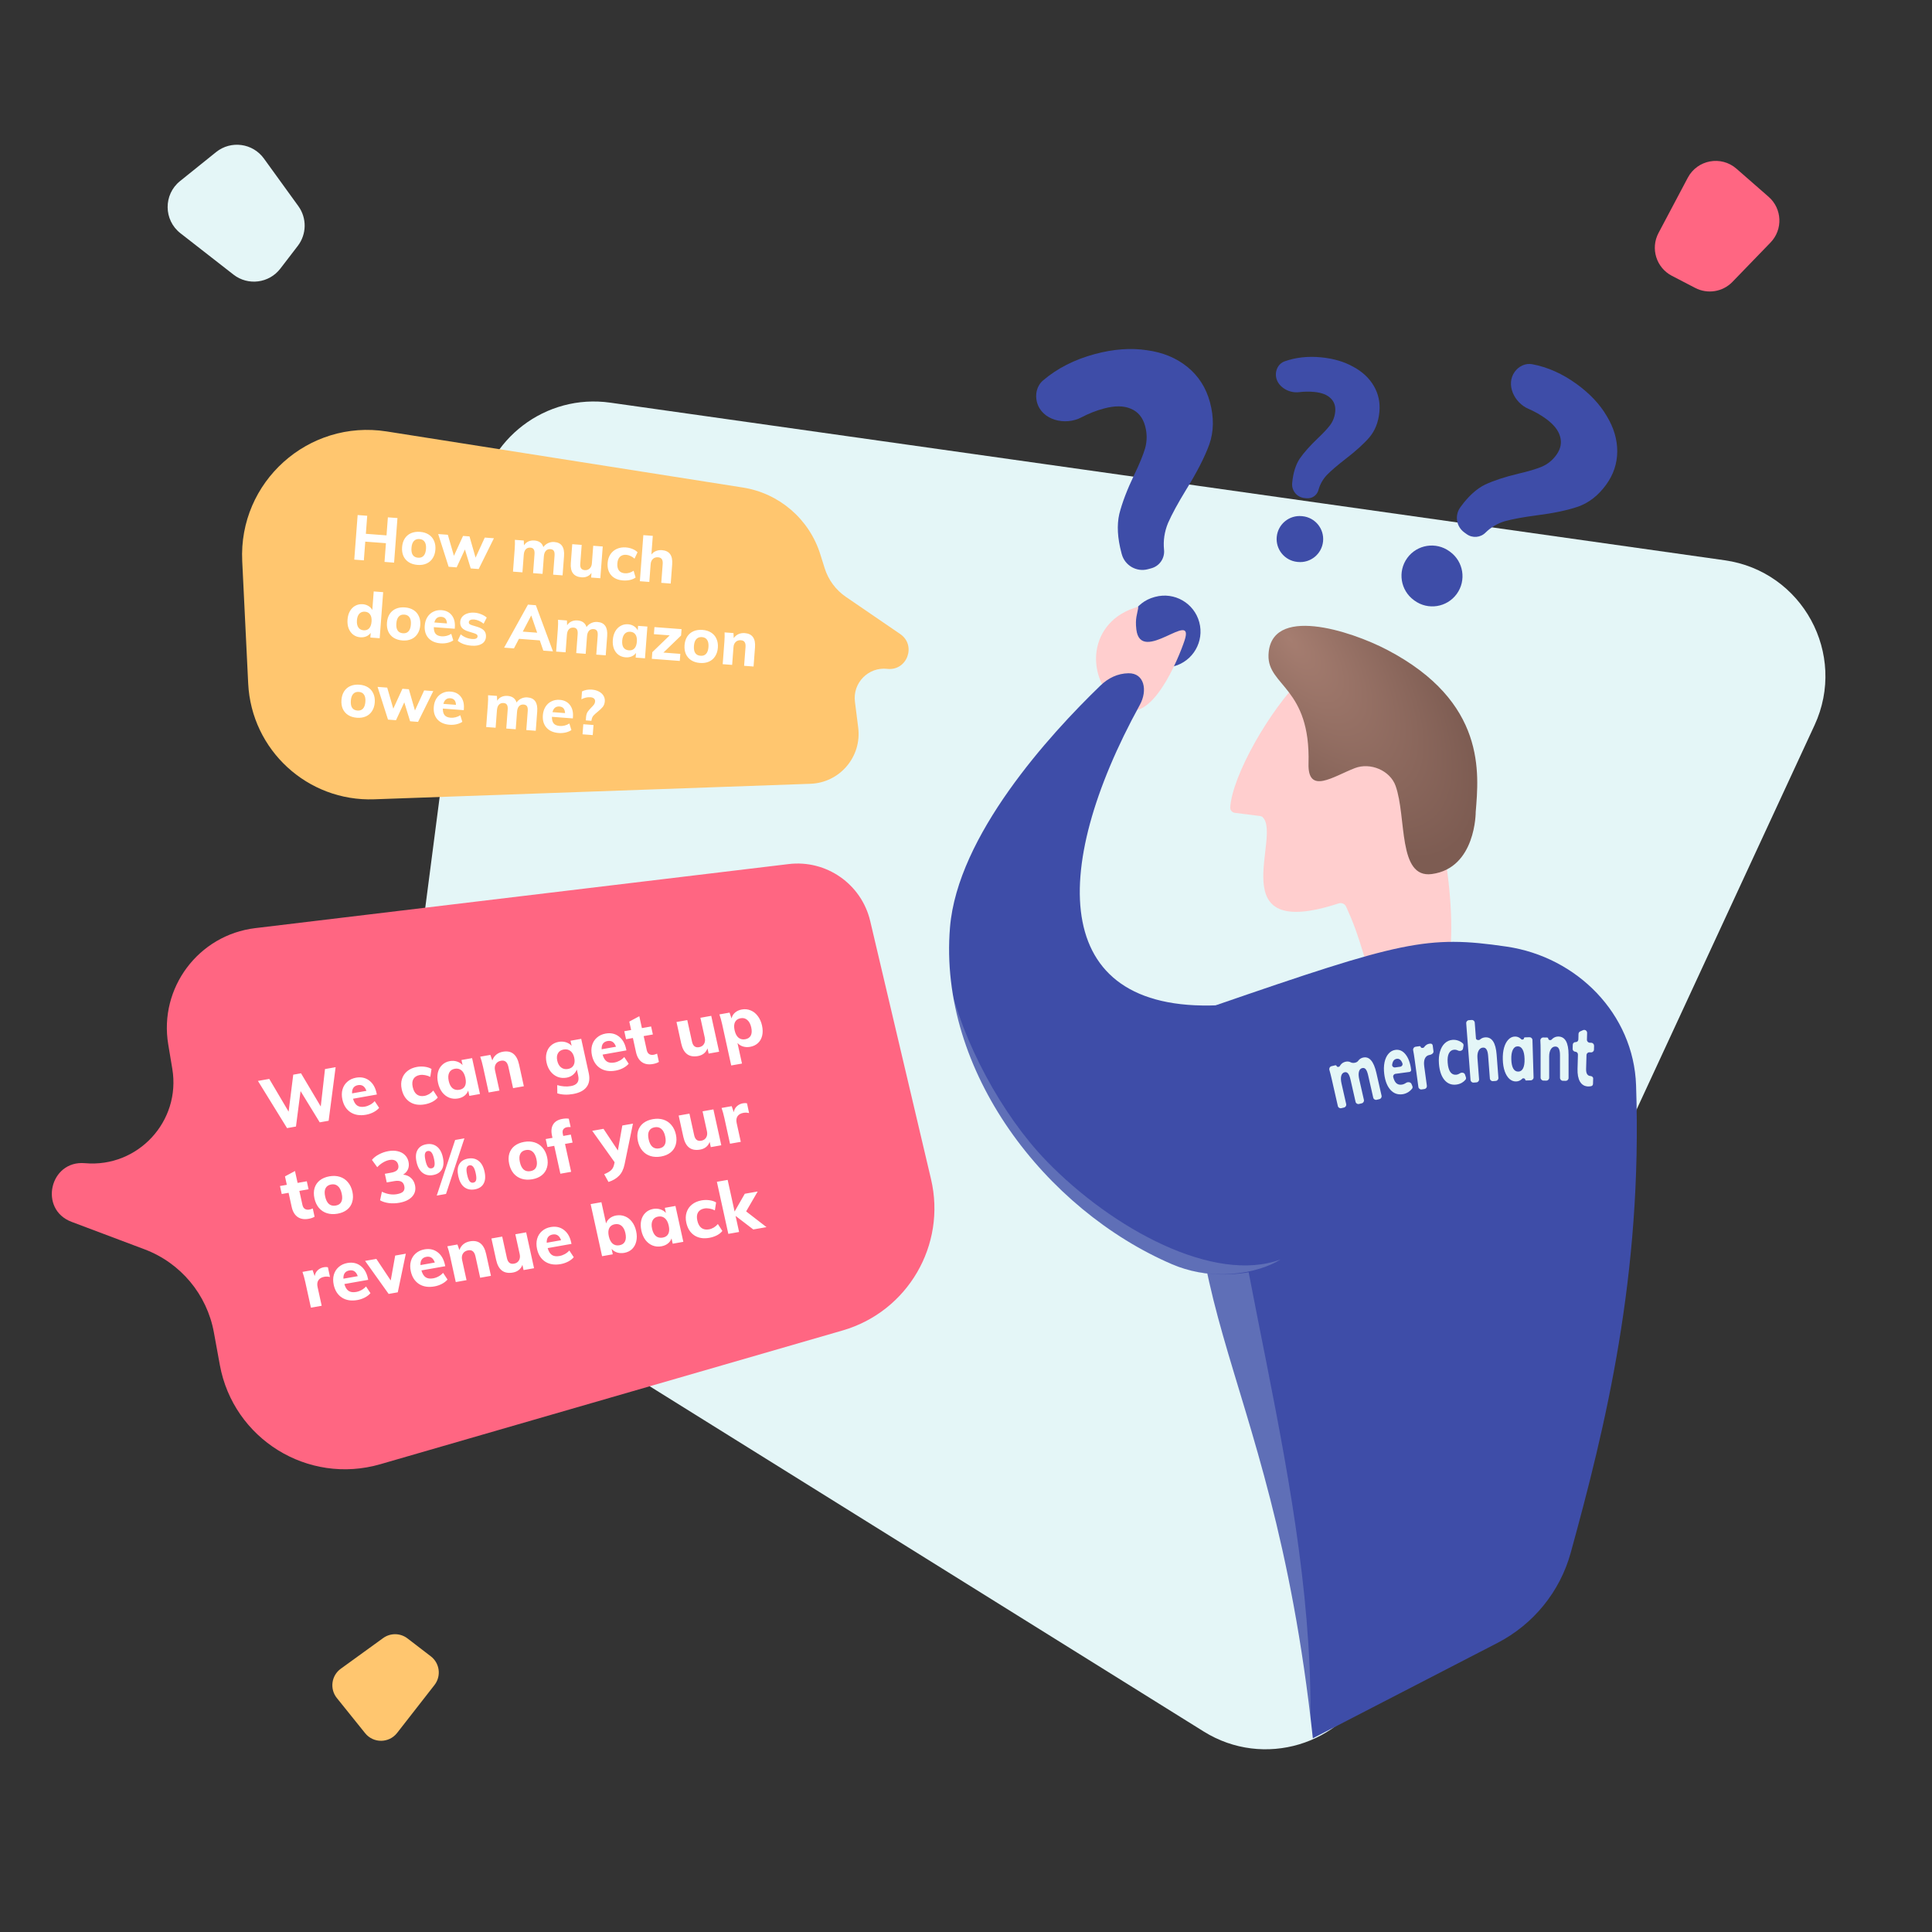
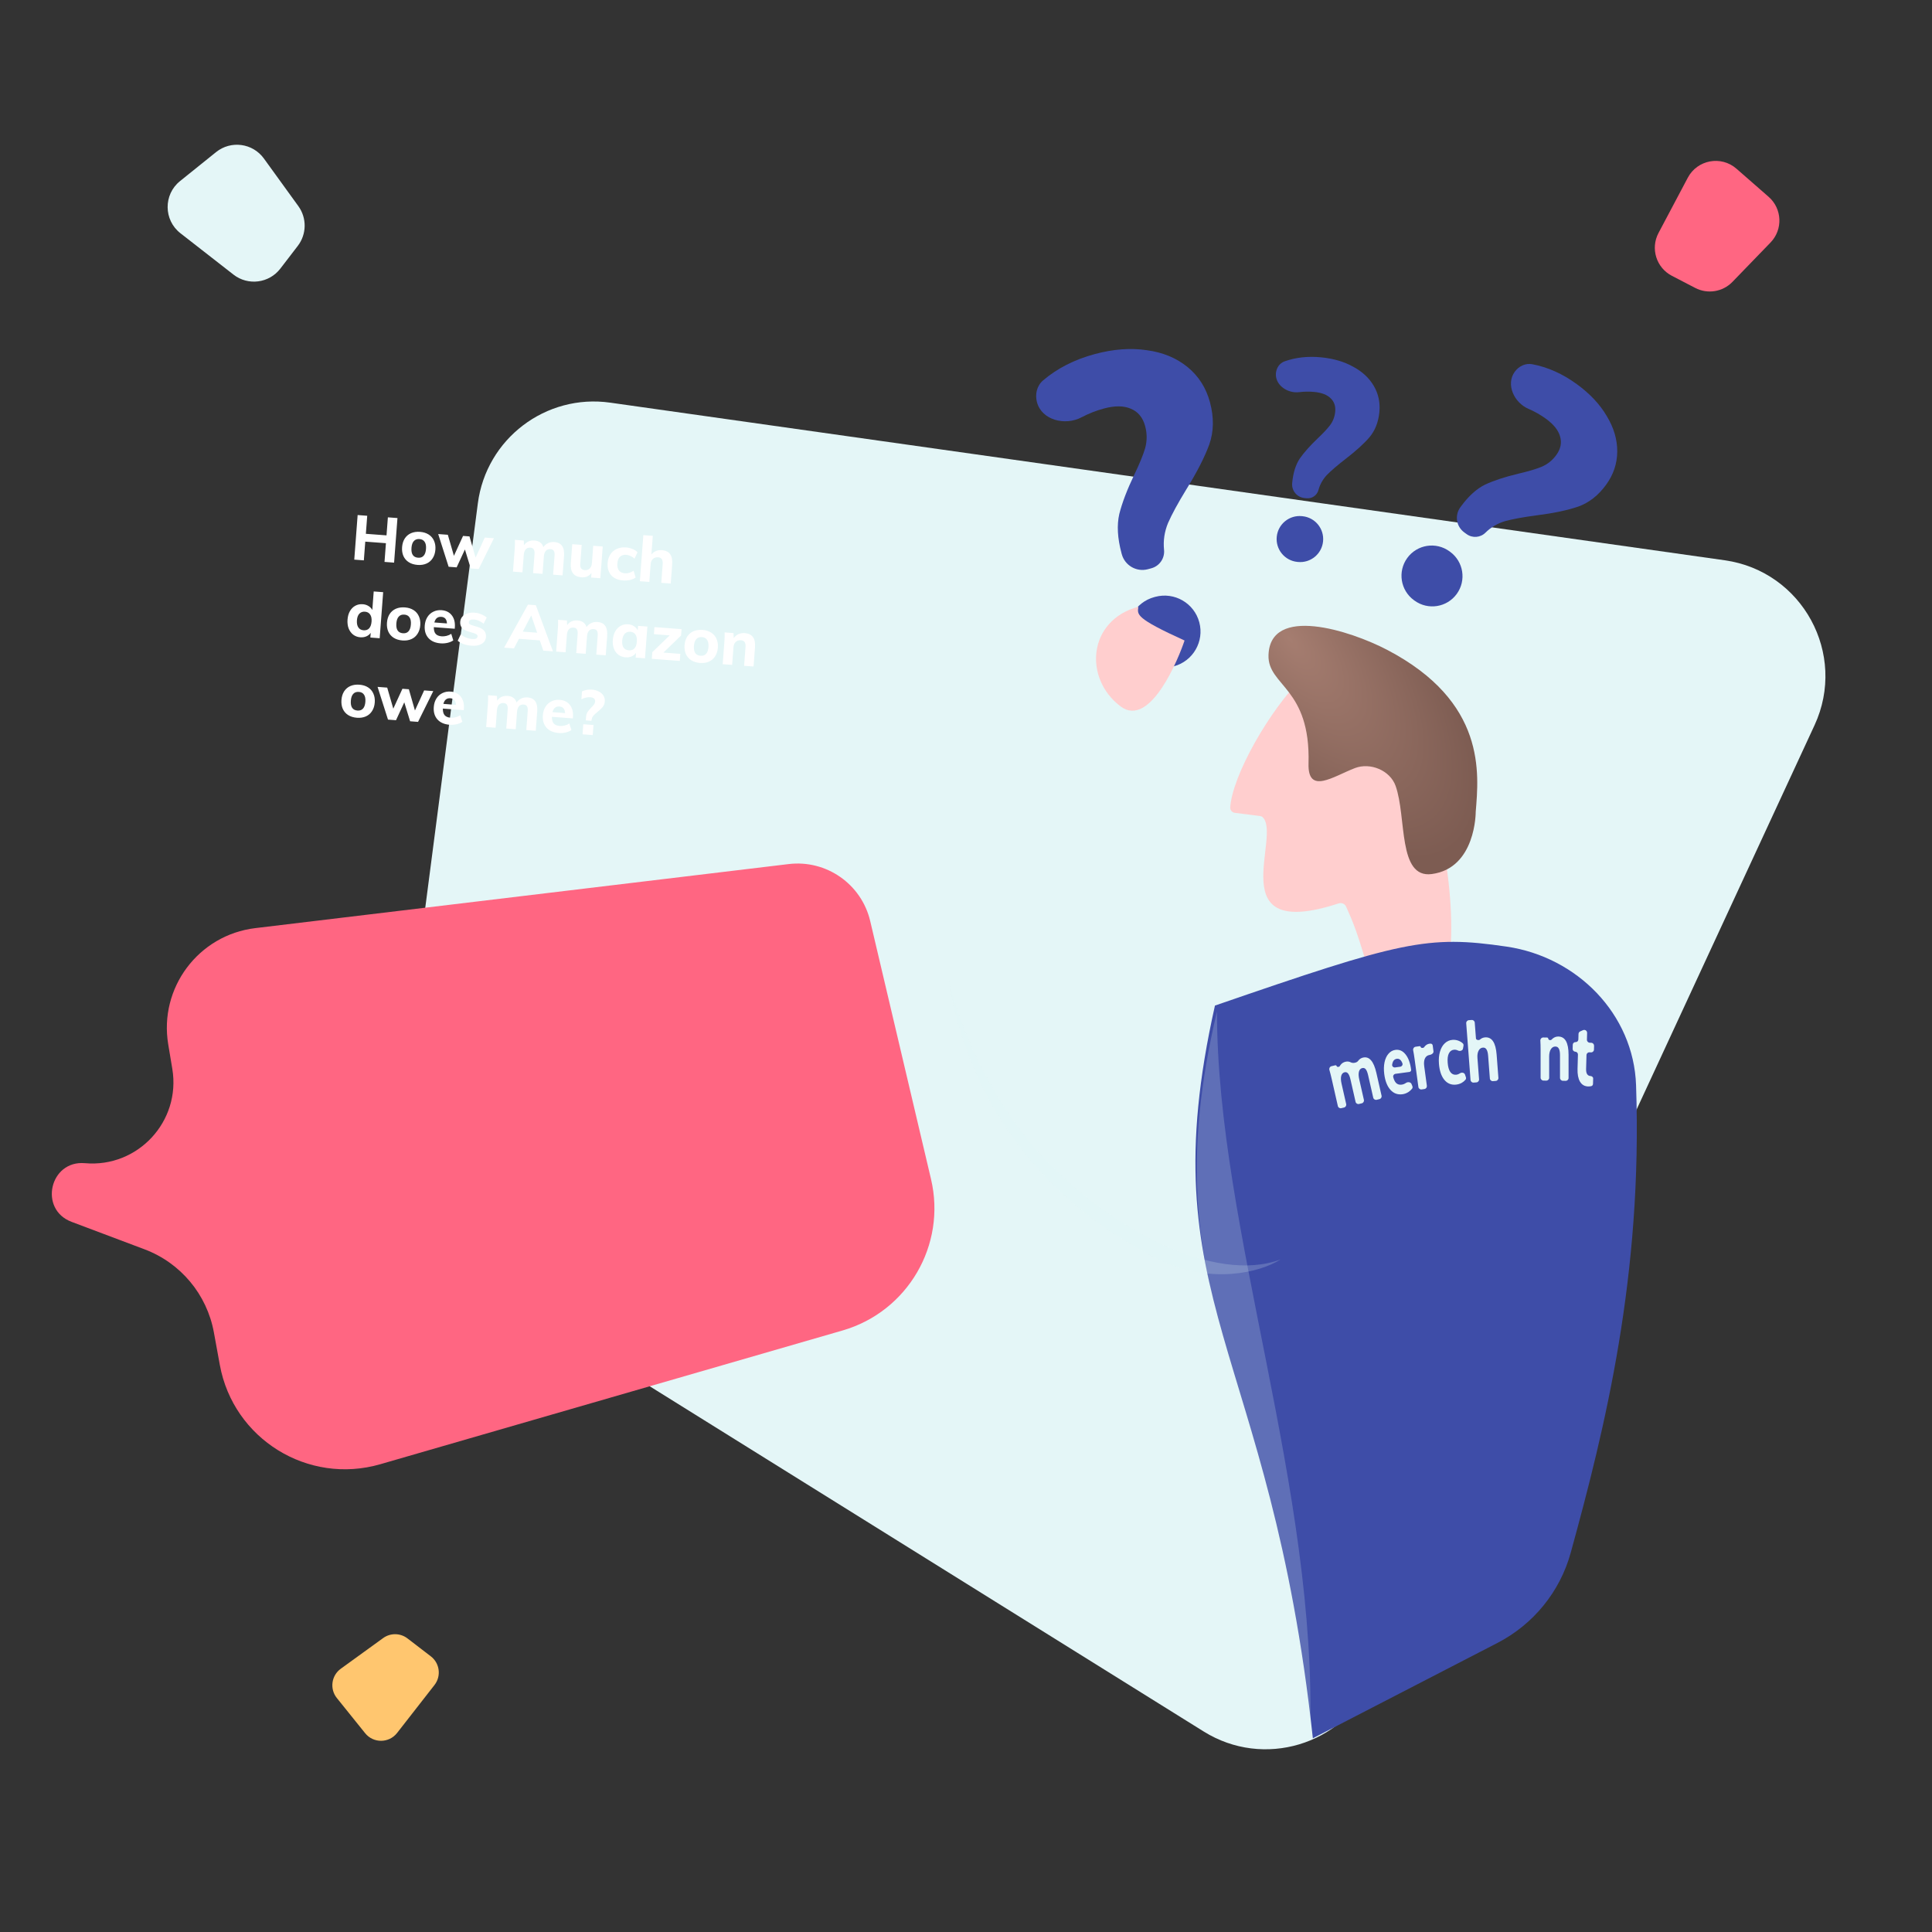
<svg xmlns="http://www.w3.org/2000/svg" width="480" height="480" viewBox="0 0 480 480" fill="none">
  <rect x="0" y="0" width="480" height="480" fill="#333333" stroke="none" />
  <g>
    <path d="M118.717 125.068C120.803 109.024 135.588 97.773 151.607 100.038L428.51 139.2C447.806 141.929 459.001 162.503 450.813 180.187L340.823 417.745C333.481 433.602 313.908 439.441 299.078 430.2L111.394 313.239C101.734 307.219 96.478 296.113 97.945 284.826L118.717 125.068Z" fill="#E4F6F7" />
    <path d="M376.339 92.359C377.343 90.977 378.998 90.174 380.678 90.489C384.509 91.208 388.196 92.854 391.738 95.428C395.006 97.802 397.495 100.455 399.205 103.388C400.951 106.27 401.816 109.203 401.799 112.186C401.782 115.17 400.86 117.918 399.034 120.432C397.098 123.096 394.782 124.909 392.087 125.869C389.428 126.78 385.984 127.503 381.753 128.04C378.441 128.475 375.826 128.956 373.907 129.482C372.039 130.045 370.431 130.989 369.084 132.315V132.315C367.827 133.588 365.829 133.752 364.381 132.7L363.795 132.275C361.803 130.826 361.361 128.037 362.809 126.044L362.927 125.882C364.826 123.268 366.849 121.435 368.996 120.383C371.193 119.368 373.964 118.462 377.308 117.666C379.711 117.107 381.623 116.538 383.043 115.957C384.501 115.326 385.704 114.357 386.654 113.049C387.75 111.541 388.062 110.001 387.591 108.43C387.17 106.895 386.004 105.434 384.094 104.045C382.74 103.062 381.288 102.238 379.736 101.572C376.171 100.042 374.058 95.497 376.339 92.359V92.359ZM351.29 149.113C347.937 146.677 347.194 141.984 349.63 138.631V138.631C352.066 135.279 356.759 134.536 360.111 136.972L360.262 137.081C363.615 139.517 364.358 144.21 361.922 147.563V147.563C359.486 150.915 354.793 151.658 351.441 149.222L351.29 149.113Z" fill="#3E4DA8" />
    <path d="M317.003 92.678C317.133 91.383 317.913 90.22 319.138 89.783C321.933 88.785 324.989 88.452 328.305 88.785C331.365 89.091 334.02 89.881 336.269 91.152C338.524 92.377 340.218 93.973 341.352 95.941C342.486 97.909 342.935 100.07 342.699 102.423C342.448 104.918 341.622 106.998 340.219 108.664C338.82 110.283 336.833 112.081 334.258 114.057C332.247 115.615 330.712 116.935 329.653 118.017C328.64 119.104 327.946 120.342 327.569 121.731V121.731C327.231 123.05 325.981 123.925 324.625 123.789L324.077 123.734C322.211 123.547 320.85 121.882 321.037 120.016L321.052 119.865C321.298 117.417 321.924 115.435 322.932 113.92C323.987 112.409 325.461 110.75 327.353 108.943C328.719 107.654 329.757 106.546 330.468 105.618C331.184 104.644 331.603 103.545 331.726 102.321C331.868 100.909 331.482 99.777 330.569 98.925C329.703 98.077 328.376 97.564 326.587 97.384C325.32 97.257 324.049 97.273 322.773 97.43C319.842 97.793 316.709 95.616 317.003 92.678V92.678ZM322.318 139.604C319.178 139.289 316.889 136.489 317.204 133.35V133.35C317.518 130.211 320.318 127.921 323.458 128.236L323.599 128.25C326.738 128.565 329.027 131.365 328.713 134.504V134.504C328.398 137.643 325.598 139.933 322.459 139.618L322.318 139.604Z" fill="#3E4DA8" />
    <path d="M257.631 99.932C257.103 97.967 257.598 95.834 259.147 94.514C262.68 91.504 266.963 89.323 271.997 87.969C276.64 86.72 280.96 86.401 284.955 87.013C288.93 87.552 292.293 88.946 295.043 91.195C297.793 93.443 299.648 96.353 300.609 99.926C301.627 103.712 301.572 107.213 300.445 110.427C299.298 113.57 297.39 117.301 294.721 121.619C292.645 125.012 291.133 127.794 290.185 129.964C289.308 132.115 288.979 134.31 289.198 136.55V136.55C289.437 138.666 288.093 140.639 286.036 141.192L285.203 141.416C282.371 142.178 279.458 140.499 278.696 137.667L278.634 137.437C277.635 133.722 277.452 130.477 278.085 127.702C278.789 124.908 280.024 121.665 281.789 117.972C283.07 115.329 283.973 113.133 284.498 111.383C285.005 109.561 285.008 107.722 284.508 105.864C283.932 103.721 282.74 102.279 280.932 101.54C279.196 100.781 276.97 100.766 274.255 101.496C272.332 102.014 270.482 102.742 268.704 103.68C264.62 105.836 258.831 104.391 257.631 99.932V99.932ZM291.436 165.597C286.671 166.878 281.77 164.054 280.489 159.29V159.29C279.208 154.525 282.031 149.624 286.796 148.343L287.01 148.285C291.775 147.004 296.676 149.828 297.957 154.592V154.592C299.238 159.357 296.415 164.258 291.65 165.539L291.436 165.597Z" fill="#3E4DA8" />
    <path d="M69.648 66.738C66.852 70.379 61.625 71.046 58.005 68.223L44.832 57.95C40.627 54.671 40.58 48.329 44.734 44.987L53.684 37.788C57.371 34.822 62.791 35.55 65.565 39.383L74.123 51.209C76.267 54.172 76.21 58.191 73.983 61.092L69.648 66.738Z" fill="#E4F6F7" />
    <path d="M415.363 68.517C411.499 66.509 410.012 61.737 412.05 57.889L419.331 44.147C421.698 39.679 427.612 38.587 431.419 41.914L439.408 48.896C442.785 51.848 443.002 57.027 439.883 60.251L430.422 70.03C428.011 72.523 424.249 73.135 421.172 71.536L415.363 68.517Z" fill="#FF6682" />
    <path d="M107.035 411.509C109.266 413.221 109.674 416.423 107.944 418.641L98.655 430.549C96.646 433.123 92.762 433.152 90.716 430.607L83.689 421.869C81.873 419.611 82.318 416.292 84.665 414.593L95.187 406.976C97.001 405.663 99.463 405.697 101.239 407.061L107.035 411.509Z" fill="#FFC66F" />
-     <path d="M201.354 194.729L92.961 198.585C76.416 199.174 62.47 186.356 61.663 169.821L60.181 139.428C59.22 119.731 76.599 104.125 96.08 107.192L184.564 121.124C193.602 122.547 201.053 128.967 203.796 137.696L204.89 141.18C205.8 144.074 207.655 146.578 210.158 148.291L223.657 157.528C227.745 160.325 225.366 166.728 220.443 166.177C215.757 165.652 211.815 169.65 212.405 174.328L213.219 180.78C214.132 188.013 208.64 194.47 201.354 194.729Z" fill="#FFC66F" />
    <path d="M98.748 128.71L97.911 139.786L95.531 139.606L95.882 134.955L90.749 134.567L90.397 139.218L88.017 139.038L88.855 127.962L91.235 128.142L90.896 132.622L96.029 133.011L96.368 128.531L98.748 128.71ZM103.739 140.352C102.899 140.288 102.175 140.067 101.568 139.687C100.971 139.308 100.525 138.795 100.23 138.147C99.945 137.499 99.834 136.761 99.896 135.931C99.959 135.102 100.18 134.388 100.559 133.791C100.948 133.195 101.466 132.754 102.114 132.469C102.771 132.185 103.52 132.075 104.36 132.139C105.19 132.201 105.903 132.422 106.5 132.801C107.098 133.18 107.539 133.693 107.823 134.34C108.118 134.988 108.235 135.727 108.172 136.557C108.109 137.387 107.883 138.1 107.494 138.696C107.115 139.293 106.602 139.734 105.955 140.019C105.307 140.304 104.569 140.415 103.739 140.352ZM103.874 138.563C104.455 138.607 104.91 138.448 105.24 138.087C105.58 137.727 105.78 137.158 105.839 136.381C105.897 135.613 105.785 135.026 105.503 134.619C105.232 134.202 104.806 133.971 104.225 133.927C103.634 133.883 103.168 134.046 102.827 134.416C102.487 134.776 102.288 135.34 102.23 136.108C102.113 137.653 102.661 138.471 103.874 138.563ZM122.712 133.73L118.927 141.375L116.951 141.226L115.508 136.517L113.451 140.961L111.46 140.811L108.868 132.683L111.263 132.864L112.776 138.094L115.043 133.15L116.646 133.271L118.155 138.548L120.441 133.558L122.712 133.73ZM137.706 134.66C138.608 134.728 139.256 135.054 139.65 135.636C140.055 136.209 140.215 137.056 140.131 138.176L139.77 142.951L137.421 142.774L137.776 138.076C137.817 137.526 137.759 137.125 137.601 136.874C137.443 136.611 137.162 136.465 136.758 136.434C136.281 136.398 135.9 136.536 135.616 136.849C135.332 137.161 135.167 137.618 135.121 138.219L134.792 142.575L132.443 142.397L132.798 137.699C132.839 137.16 132.775 136.759 132.607 136.496C132.45 136.234 132.174 136.088 131.78 136.058C131.303 136.022 130.917 136.16 130.623 136.471C130.338 136.783 130.173 137.24 130.128 137.842L129.798 142.197L127.45 142.02L127.875 136.389C127.939 135.549 127.954 134.794 127.921 134.124L130.13 134.291L130.181 135.483C130.453 135.056 130.811 134.738 131.254 134.532C131.708 134.326 132.215 134.245 132.775 134.287C133.946 134.376 134.687 134.922 134.997 135.926C135.29 135.499 135.675 135.174 136.151 134.949C136.638 134.715 137.156 134.618 137.706 134.66ZM149.748 135.774L149.152 143.661L146.865 143.488L146.952 142.337C146.672 142.733 146.321 143.024 145.9 143.211C145.479 143.399 145.015 143.473 144.507 143.435C143.521 143.36 142.806 143.03 142.36 142.443C141.914 141.857 141.733 141.009 141.817 139.899L142.172 135.201L144.521 135.379L144.163 140.123C144.09 141.077 144.464 141.585 145.283 141.647C145.771 141.684 146.177 141.548 146.503 141.239C146.829 140.93 147.012 140.506 147.053 139.966L147.384 135.595L149.748 135.774ZM154.78 144.211C153.494 144.114 152.511 143.675 151.829 142.893C151.158 142.112 150.87 141.095 150.965 139.84C151.027 139.02 151.258 138.313 151.657 137.717C152.058 137.112 152.587 136.661 153.246 136.367C153.915 136.063 154.67 135.943 155.51 136.006C156.081 136.049 156.629 136.18 157.155 136.397C157.681 136.614 158.093 136.885 158.392 137.21L157.646 138.796C157.354 138.524 157.026 138.306 156.663 138.143C156.3 137.969 155.943 137.869 155.59 137.843C154.947 137.794 154.43 137.953 154.037 138.32C153.655 138.677 153.436 139.229 153.38 139.975C153.322 140.732 153.455 141.321 153.778 141.742C154.102 142.152 154.59 142.382 155.243 142.432C155.596 142.458 155.964 142.418 156.348 142.312C156.732 142.195 157.089 142.024 157.419 141.798L157.918 143.479C157.553 143.754 157.089 143.958 156.526 144.093C155.964 144.217 155.382 144.257 154.78 144.211ZM164.451 136.682C166.318 136.824 167.168 137.999 167.001 140.207L166.64 144.983L164.291 144.805L164.644 140.139C164.685 139.589 164.612 139.182 164.423 138.917C164.246 138.643 163.939 138.49 163.504 138.457C162.985 138.418 162.558 138.552 162.222 138.86C161.885 139.169 161.696 139.603 161.654 140.163L161.32 144.581L158.971 144.403L159.837 132.954L162.185 133.132L161.835 137.767C162.146 137.374 162.528 137.085 162.98 136.9C163.432 136.715 163.923 136.642 164.451 136.682ZM95.197 147.121L94.331 158.57L92.014 158.394L92.102 157.228C91.833 157.614 91.472 157.905 91.019 158.1C90.566 158.295 90.065 158.372 89.515 158.331C88.841 158.28 88.253 158.063 87.75 157.681C87.247 157.288 86.87 156.769 86.616 156.125C86.373 155.47 86.283 154.738 86.344 153.929C86.405 153.12 86.604 152.421 86.94 151.831C87.288 151.232 87.734 150.786 88.278 150.493C88.832 150.191 89.452 150.066 90.136 150.117C90.665 150.157 91.139 150.308 91.557 150.569C91.976 150.82 92.29 151.151 92.499 151.563L92.848 146.943L95.197 147.121ZM90.335 156.593C90.916 156.637 91.377 156.474 91.718 156.104C92.059 155.723 92.258 155.159 92.315 154.412C92.37 153.676 92.252 153.099 91.961 152.68C91.68 152.252 91.255 152.017 90.684 151.973C90.104 151.93 89.638 152.093 89.286 152.462C88.935 152.832 88.732 153.38 88.677 154.106C88.621 154.852 88.737 155.445 89.028 155.884C89.318 156.313 89.754 156.55 90.335 156.593ZM99.982 159.122C99.142 159.059 98.419 158.837 97.811 158.457C97.214 158.078 96.768 157.565 96.473 156.917C96.188 156.269 96.077 155.531 96.14 154.701C96.202 153.872 96.423 153.158 96.802 152.561C97.191 151.965 97.71 151.524 98.357 151.24C99.015 150.955 99.763 150.845 100.603 150.909C101.433 150.971 102.146 151.192 102.744 151.571C103.341 151.95 103.782 152.463 104.066 153.111C104.362 153.759 104.478 154.498 104.415 155.327C104.352 156.157 104.126 156.87 103.737 157.466C103.358 158.063 102.845 158.504 102.198 158.789C101.55 159.074 100.812 159.185 99.982 159.122ZM100.118 157.333C100.698 157.377 101.154 157.219 101.483 156.858C101.824 156.497 102.023 155.928 102.082 155.151C102.14 154.383 102.028 153.796 101.746 153.389C101.475 152.972 101.049 152.742 100.468 152.698C99.877 152.653 99.411 152.816 99.07 153.186C98.73 153.547 98.531 154.11 98.473 154.878C98.356 156.423 98.904 157.241 100.118 157.333ZM112.977 156.209L107.781 155.816C107.767 156.556 107.918 157.11 108.234 157.478C108.551 157.835 109.047 158.04 109.721 158.091C110.126 158.121 110.535 158.084 110.95 157.98C111.364 157.876 111.753 157.707 112.114 157.474L112.617 159.108C112.221 159.38 111.736 159.583 111.163 159.717C110.6 159.842 110.039 159.883 109.479 159.84C108.152 159.74 107.137 159.298 106.435 158.515C105.734 157.721 105.431 156.692 105.526 155.427C105.587 154.628 105.801 153.93 106.17 153.332C106.549 152.725 107.048 152.272 107.665 151.975C108.283 151.667 108.965 151.541 109.711 151.597C110.821 151.681 111.67 152.111 112.258 152.885C112.847 153.649 113.095 154.643 113.003 155.867L112.977 156.209ZM109.649 153.251C109.203 153.217 108.83 153.32 108.531 153.558C108.241 153.796 108.037 154.162 107.916 154.653L111.043 154.89C110.995 153.864 110.531 153.318 109.649 153.251ZM117.176 160.422C115.683 160.309 114.53 159.899 113.718 159.191L114.464 157.604C114.856 157.937 115.3 158.205 115.795 158.409C116.292 158.603 116.804 158.72 117.333 158.76C117.738 158.791 118.054 158.752 118.281 158.644C118.508 158.536 118.631 158.363 118.649 158.124C118.663 157.927 118.597 157.766 118.451 157.64C118.304 157.514 118.036 157.395 117.648 157.282L116.38 156.889C115.635 156.666 115.095 156.359 114.76 155.969C114.434 155.579 114.295 155.083 114.34 154.482C114.377 153.994 114.55 153.57 114.859 153.207C115.178 152.845 115.6 152.58 116.124 152.411C116.648 152.232 117.243 152.167 117.906 152.217C118.466 152.259 119.009 152.389 119.535 152.606C120.062 152.813 120.526 153.088 120.928 153.431L120.156 154.953C119.772 154.642 119.374 154.398 118.959 154.221C118.556 154.044 118.157 153.941 117.762 153.912C117.379 153.882 117.073 153.927 116.845 154.046C116.617 154.164 116.494 154.342 116.476 154.581C116.463 154.757 116.514 154.907 116.63 155.03C116.757 155.144 116.983 155.25 117.31 155.348L118.61 155.743C119.404 155.991 119.969 156.316 120.304 156.716C120.639 157.117 120.782 157.629 120.735 158.251C120.679 158.997 120.333 159.566 119.699 159.956C119.065 160.346 118.224 160.501 117.176 160.422ZM134.112 159.106L128.932 158.714L127.689 161.092L125.246 160.907L131.17 150.216L133.13 150.365L137.38 161.825L134.984 161.644L134.112 159.106ZM133.459 157.195L131.984 152.906L129.881 156.924L133.459 157.195ZM148.426 154.525C149.328 154.593 149.976 154.918 150.37 155.501C150.775 156.074 150.936 156.921 150.851 158.041L150.49 162.816L148.141 162.638L148.496 157.941C148.538 157.391 148.479 156.99 148.321 156.738C148.164 156.476 147.883 156.33 147.478 156.299C147.001 156.263 146.62 156.401 146.336 156.714C146.052 157.026 145.887 157.483 145.841 158.084L145.512 162.44L143.163 162.262L143.518 157.564C143.559 157.025 143.496 156.624 143.328 156.361C143.17 156.099 142.894 155.953 142.5 155.923C142.023 155.887 141.637 156.024 141.343 156.336C141.058 156.648 140.893 157.105 140.848 157.707L140.519 162.062L138.17 161.885L138.596 156.253C138.659 155.413 138.674 154.658 138.642 153.988L140.851 154.155L140.901 155.348C141.173 154.92 141.531 154.603 141.974 154.397C142.428 154.191 142.935 154.11 143.495 154.152C144.667 154.241 145.407 154.787 145.717 155.791C146.01 155.364 146.395 155.039 146.871 154.814C147.358 154.58 147.876 154.483 148.426 154.525ZM160.842 155.667L160.245 163.554L157.927 163.378L158.016 162.212C157.747 162.598 157.386 162.889 156.933 163.084C156.48 163.279 155.979 163.356 155.429 163.315C154.745 163.263 154.151 163.051 153.647 162.679C153.153 162.308 152.779 161.805 152.525 161.171C152.282 160.527 152.19 159.8 152.252 158.991C152.313 158.182 152.512 157.473 152.851 156.862C153.199 156.252 153.651 155.796 154.206 155.494C154.761 155.181 155.376 155.05 156.05 155.101C156.6 155.143 157.083 155.299 157.501 155.571C157.918 155.842 158.231 156.189 158.439 156.612L158.524 155.492L160.842 155.667ZM156.249 161.578C156.83 161.622 157.29 161.458 157.631 161.088C157.972 160.717 158.171 160.158 158.227 159.412C158.284 158.665 158.171 158.083 157.89 157.665C157.61 157.237 157.179 157.002 156.598 156.958C156.017 156.914 155.551 157.087 155.198 157.477C154.845 157.868 154.641 158.431 154.585 159.168C154.529 159.904 154.642 160.481 154.923 160.899C155.216 161.307 155.658 161.533 156.249 161.578ZM169.025 162.45L168.892 164.208L161.939 163.682L162.064 162.033L166.385 157.854L162.465 157.558L162.597 155.8L169.333 156.309L169.213 157.896L164.825 162.132L169.025 162.45ZM173.917 164.713C173.077 164.649 172.353 164.428 171.746 164.048C171.149 163.669 170.702 163.156 170.407 162.507C170.123 161.86 170.011 161.122 170.074 160.292C170.137 159.462 170.358 158.749 170.737 158.152C171.126 157.555 171.644 157.115 172.292 156.83C172.949 156.546 173.698 156.436 174.538 156.499C175.368 156.562 176.081 156.783 176.678 157.162C177.275 157.541 177.716 158.054 178.001 158.701C178.296 159.349 178.413 160.088 178.35 160.918C178.287 161.747 178.061 162.46 177.672 163.057C177.293 163.654 176.78 164.095 176.132 164.38C175.485 164.664 174.747 164.775 173.917 164.713ZM174.052 162.924C174.633 162.968 175.088 162.809 175.418 162.448C175.758 162.088 175.958 161.519 176.016 160.741C176.074 159.974 175.962 159.387 175.68 158.979C175.409 158.563 174.984 158.332 174.403 158.288C173.812 158.244 173.346 158.406 173.005 158.777C172.665 159.137 172.466 159.701 172.408 160.468C172.291 162.014 172.839 162.832 174.052 162.924ZM185.031 157.293C186.897 157.434 187.747 158.609 187.58 160.818L187.219 165.593L184.87 165.416L185.223 160.749C185.264 160.199 185.191 159.792 185.002 159.528C184.825 159.254 184.518 159.1 184.083 159.067C183.564 159.028 183.137 159.163 182.801 159.471C182.465 159.779 182.275 160.213 182.233 160.773L181.899 165.191L179.55 165.014L179.976 159.382C180.039 158.542 180.055 157.787 180.022 157.117L182.231 157.284L182.292 158.541C182.608 158.095 182.998 157.765 183.462 157.55C183.937 157.335 184.46 157.25 185.031 157.293ZM88.676 178.324C87.836 178.261 87.112 178.039 86.505 177.659C85.908 177.281 85.462 176.767 85.166 176.119C84.882 175.472 84.771 174.733 84.833 173.904C84.896 173.074 85.117 172.361 85.496 171.763C85.885 171.167 86.403 170.726 87.051 170.442C87.708 170.158 88.457 170.047 89.297 170.111C90.127 170.174 90.84 170.394 91.437 170.773C92.034 171.152 92.475 171.665 92.76 172.313C93.055 172.961 93.172 173.7 93.109 174.529C93.046 175.359 92.82 176.072 92.431 176.668C92.052 177.265 91.539 177.706 90.892 177.991C90.244 178.276 89.506 178.387 88.676 178.324ZM88.811 176.535C89.392 176.579 89.847 176.421 90.177 176.06C90.517 175.7 90.717 175.131 90.776 174.353C90.834 173.585 90.722 172.998 90.439 172.591C90.169 172.174 89.743 171.944 89.162 171.9C88.571 171.855 88.105 172.018 87.764 172.389C87.424 172.749 87.225 173.313 87.167 174.08C87.05 175.625 87.598 176.444 88.811 176.535ZM107.649 171.702L103.864 179.348L101.888 179.198L100.445 174.49L98.388 178.934L96.397 178.783L93.805 170.655L96.2 170.836L97.713 176.066L99.98 171.122L101.583 171.243L103.092 176.52L105.378 171.53L107.649 171.702ZM115.221 176.436L110.025 176.043C110.011 176.783 110.162 177.336 110.478 177.704C110.796 178.062 111.291 178.266 111.965 178.317C112.37 178.348 112.779 178.311 113.194 178.207C113.609 178.103 113.997 177.934 114.359 177.701L114.861 179.334C114.465 179.607 113.98 179.81 113.407 179.944C112.845 180.068 112.283 180.109 111.723 180.067C110.396 179.967 109.381 179.525 108.679 178.742C107.978 177.948 107.675 176.919 107.771 175.654C107.831 174.855 108.045 174.157 108.414 173.559C108.794 172.951 109.292 172.499 109.909 172.201C110.527 171.894 111.209 171.768 111.956 171.824C113.065 171.908 113.914 172.337 114.502 173.112C115.091 173.876 115.339 174.87 115.247 176.094L115.221 176.436ZM111.893 173.478C111.447 173.444 111.075 173.546 110.775 173.784C110.486 174.023 110.281 174.388 110.16 174.88L113.287 175.116C113.239 174.091 112.775 173.545 111.893 173.478ZM131.043 173.268C131.945 173.336 132.594 173.661 132.988 174.244C133.393 174.817 133.553 175.663 133.468 176.783L133.107 181.559L130.758 181.381L131.113 176.683C131.155 176.134 131.097 175.733 130.938 175.481C130.781 175.219 130.5 175.073 130.096 175.042C129.619 175.006 129.238 175.144 128.953 175.456C128.669 175.768 128.504 176.225 128.459 176.827L128.129 181.182L125.78 181.005L126.136 176.307C126.176 175.768 126.113 175.367 125.945 175.104C125.788 174.841 125.512 174.695 125.118 174.666C124.641 174.63 124.255 174.767 123.96 175.079C123.676 175.391 123.511 175.848 123.465 176.449L123.136 180.805L120.787 180.627L121.213 174.996C121.276 174.156 121.292 173.401 121.259 172.731L123.468 172.898L123.519 174.091C123.791 173.663 124.148 173.346 124.592 173.14C125.045 172.934 125.552 172.852 126.112 172.895C127.284 172.983 128.025 173.53 128.335 174.533C128.628 174.107 129.012 173.782 129.488 173.557C129.975 173.322 130.494 173.226 131.043 173.268ZM142.322 178.485L137.126 178.092C137.112 178.832 137.263 179.386 137.579 179.754C137.896 180.111 138.392 180.316 139.066 180.367C139.471 180.397 139.88 180.36 140.295 180.256C140.709 180.152 141.098 179.983 141.459 179.75L141.962 181.384C141.566 181.656 141.081 181.859 140.508 181.993C139.945 182.118 139.384 182.159 138.824 182.116C137.497 182.016 136.482 181.574 135.78 180.791C135.079 179.997 134.776 178.968 134.871 177.703C134.932 176.904 135.146 176.206 135.515 175.608C135.894 175.001 136.393 174.548 137.01 174.251C137.628 173.943 138.31 173.817 139.056 173.873C140.166 173.957 141.015 174.387 141.603 175.161C142.192 175.925 142.44 176.919 142.347 178.143L142.322 178.485ZM138.994 175.527C138.548 175.493 138.175 175.596 137.876 175.834C137.586 176.073 137.382 176.438 137.261 176.929L140.388 177.166C140.34 176.14 139.875 175.594 138.994 175.527ZM144.596 171.789C145.313 171.416 146.122 171.263 147.025 171.331C147.699 171.382 148.286 171.542 148.788 171.809C149.29 172.066 149.671 172.408 149.93 172.834C150.19 173.26 150.3 173.733 150.261 174.251C150.22 174.801 150.049 175.263 149.75 175.636C149.451 176 149.024 176.405 148.469 176.854C148.035 177.207 147.705 177.505 147.478 177.749C147.261 177.993 147.115 178.269 147.04 178.576L146.923 179.084L145.539 178.979L145.598 178.201C145.639 177.662 145.766 177.223 145.979 176.884C146.203 176.547 146.518 176.174 146.924 175.767C147.217 175.476 147.439 175.227 147.591 175.019C147.743 174.801 147.829 174.558 147.849 174.288C147.873 173.977 147.782 173.73 147.577 173.548C147.382 173.366 147.087 173.26 146.693 173.231C145.947 173.174 145.199 173.342 144.449 173.734L144.596 171.789ZM144.919 179.933L147.455 180.125L147.265 182.629L144.73 182.438L144.919 179.933Z" fill="white" />
    <path d="M63.443 230.585L195.932 214.677C205.31 213.551 214.038 219.65 216.204 228.844L231.308 292.949C235.169 309.336 225.505 325.873 209.332 330.553L94.485 363.783C76.51 368.983 57.978 357.514 54.614 339.107L53.136 331.018C51.414 321.595 44.876 313.766 35.912 310.39L17.774 303.56C9.561 300.467 12.358 288.212 21.1 288.989C34.26 290.159 44.981 278.585 42.809 265.552L41.796 259.474C39.456 245.434 49.311 232.282 63.443 230.585Z" fill="#FF6682" />
-     <path d="M83.385 265.138L81.65 278.449L79.434 278.841L74.673 271.08L73.532 279.884L71.316 280.276L64.082 268.551L66.901 268.053L71.707 276.189L72.856 267L74.788 266.658L79.693 274.905L80.744 265.605L83.385 265.138ZM93.63 271.929L87.71 272.976C87.94 273.8 88.293 274.371 88.768 274.688C89.24 274.995 89.86 275.08 90.628 274.944C91.089 274.862 91.533 274.705 91.961 274.471C92.388 274.237 92.765 273.939 93.09 273.577L94.193 275.245C93.842 275.66 93.37 276.024 92.775 276.336C92.19 276.634 91.579 276.84 90.941 276.953C89.428 277.22 88.15 277.02 87.108 276.352C86.062 275.672 85.382 274.617 85.068 273.187C84.87 272.285 84.877 271.45 85.089 270.682C85.31 269.9 85.715 269.256 86.303 268.75C86.889 268.233 87.608 267.899 88.459 267.748C89.723 267.525 90.812 267.758 91.725 268.449C92.635 269.128 93.242 270.16 93.546 271.543L93.63 271.929ZM88.939 269.599C88.431 269.689 88.049 269.909 87.795 270.258C87.552 270.605 87.445 271.069 87.474 271.648L91.037 271.018C90.642 269.895 89.943 269.422 88.939 269.599ZM105.512 274.377C104.046 274.636 102.804 274.429 101.785 273.757C100.778 273.083 100.118 272.037 99.807 270.618C99.603 269.692 99.625 268.842 99.873 268.068C100.117 267.282 100.558 266.632 101.194 266.118C101.839 265.59 102.64 265.241 103.597 265.072C104.247 264.957 104.901 264.945 105.559 265.035C106.217 265.126 106.767 265.309 107.208 265.584L106.904 267.555C106.488 267.337 106.051 267.189 105.592 267.112C105.13 267.023 104.699 267.014 104.297 267.085C103.564 267.215 103.04 267.539 102.724 268.057C102.418 268.562 102.357 269.236 102.542 270.08C102.73 270.936 103.074 271.55 103.574 271.925C104.071 272.287 104.691 272.403 105.436 272.271C105.838 272.2 106.235 272.051 106.626 271.823C107.016 271.584 107.357 271.293 107.65 270.949L108.764 272.669C108.449 273.078 108 273.437 107.417 273.747C106.832 274.046 106.197 274.255 105.512 274.377ZM117.292 262.888L119.249 271.802L116.608 272.269L116.319 270.95C116.147 271.455 115.842 271.881 115.402 272.226C114.963 272.572 114.43 272.8 113.803 272.911C113.023 273.049 112.291 272.983 111.606 272.715C110.933 272.444 110.349 271.993 109.854 271.362C109.369 270.718 109.026 269.938 108.825 269.024C108.624 268.11 108.611 267.266 108.785 266.493C108.97 265.717 109.322 265.083 109.84 264.589C110.355 264.084 110.996 263.764 111.764 263.628C112.391 263.517 112.982 263.553 113.537 263.735C114.093 263.916 114.557 264.212 114.929 264.621L114.651 263.355L117.292 262.888ZM114.139 270.751C114.801 270.634 115.26 270.322 115.517 269.813C115.773 269.305 115.809 268.629 115.624 267.786C115.438 266.942 115.12 266.328 114.667 265.946C114.212 265.551 113.654 265.413 112.992 265.529C112.331 265.646 111.868 265.972 111.605 266.505C111.341 267.039 111.301 267.722 111.484 268.554C111.667 269.386 111.984 269.994 112.436 270.376C112.898 270.745 113.466 270.87 114.139 270.751ZM124.95 261.297C127.077 260.921 128.415 261.981 128.963 264.478L130.148 269.875L127.472 270.348L126.313 265.074C126.177 264.453 125.96 264.022 125.662 263.783C125.373 263.53 124.98 263.447 124.484 263.534C123.893 263.639 123.462 263.91 123.189 264.348C122.917 264.785 122.851 265.321 122.99 265.954L124.086 270.947L121.41 271.42L120.012 265.056C119.804 264.106 119.57 263.265 119.31 262.531L121.827 262.086L122.313 263.462C122.517 262.878 122.841 262.4 123.288 262.029C123.746 261.656 124.3 261.412 124.95 261.297ZM144.401 258.096L146.27 266.605C146.581 268.023 146.404 269.175 145.739 270.059C145.074 270.944 143.95 271.526 142.367 271.806C140.937 272.059 139.636 272.003 138.463 271.638L138.438 269.597C139.644 269.944 140.778 270.023 141.842 269.835C142.61 269.699 143.143 269.416 143.441 268.986C143.742 268.568 143.813 267.995 143.653 267.268L143.314 265.721C143.125 266.205 142.809 266.638 142.365 267.021C141.919 267.392 141.389 267.632 140.774 267.741C139.994 267.879 139.263 267.819 138.581 267.562C137.896 267.294 137.308 266.856 136.819 266.248C136.327 265.629 135.984 264.88 135.791 264.001C135.598 263.122 135.6 262.318 135.796 261.589C135.989 260.849 136.347 260.244 136.87 259.774C137.39 259.292 138.04 258.983 138.82 258.845C139.447 258.734 140.043 258.769 140.611 258.948C141.178 259.128 141.648 259.423 142.02 259.832L141.742 258.566L144.401 258.096ZM141.11 265.581C141.76 265.466 142.222 265.165 142.495 264.679C142.778 264.178 142.836 263.547 142.669 262.785C142.504 262.035 142.192 261.481 141.733 261.124C141.272 260.755 140.71 260.629 140.048 260.746C139.386 260.863 138.914 261.172 138.631 261.673C138.346 262.161 138.285 262.781 138.45 263.531C138.615 264.281 138.934 264.84 139.407 265.206C139.881 265.573 140.448 265.698 141.11 265.581ZM155.634 260.968L149.714 262.015C149.944 262.838 150.296 263.409 150.771 263.727C151.243 264.033 151.864 264.118 152.632 263.983C153.093 263.901 153.537 263.743 153.964 263.51C154.391 263.276 154.768 262.978 155.094 262.616L156.196 264.284C155.846 264.699 155.373 265.063 154.779 265.375C154.194 265.673 153.582 265.878 152.944 265.991C151.431 266.259 150.154 266.058 149.111 265.39C148.066 264.711 147.386 263.656 147.072 262.226C146.874 261.323 146.88 260.488 147.092 259.72C147.313 258.938 147.718 258.295 148.307 257.789C148.893 257.271 149.611 256.937 150.462 256.787C151.726 256.563 152.815 256.797 153.728 257.488C154.638 258.167 155.245 259.198 155.549 260.581L155.634 260.968ZM150.942 258.638C150.434 258.728 150.053 258.947 149.798 259.297C149.555 259.644 149.448 260.107 149.477 260.687L153.04 260.057C152.646 258.933 151.947 258.46 150.942 258.638ZM159.918 257.416L160.679 260.88C160.787 261.372 160.997 261.712 161.308 261.901C161.617 262.078 161.978 262.129 162.392 262.056C162.652 262.01 162.938 261.917 163.251 261.776L163.703 263.833C163.314 264.073 162.818 264.246 162.215 264.352C161.104 264.549 160.185 264.388 159.458 263.872C158.742 263.353 158.261 262.531 158.014 261.406L157.242 257.889L155.54 258.19L155.104 256.204L156.805 255.903L156.346 253.811L158.833 252.476L159.482 255.43L161.768 255.025L162.205 257.012L159.918 257.416ZM176.706 252.385L178.664 261.298L176.058 261.759L175.772 260.458C175.592 260.977 175.298 261.4 174.891 261.728C174.484 262.055 173.992 262.27 173.412 262.373C172.29 262.571 171.383 262.409 170.691 261.886C169.999 261.363 169.515 260.474 169.24 259.22L168.074 253.911L170.75 253.437L171.928 258.8C172.165 259.878 172.75 260.335 173.684 260.17C174.239 260.071 174.647 259.804 174.907 259.369C175.167 258.933 175.231 258.411 175.097 257.801L174.012 252.861L176.706 252.385ZM184.321 250.801C185.089 250.665 185.818 250.743 186.508 251.035C187.196 251.315 187.784 251.784 188.272 252.44C188.771 253.095 189.122 253.879 189.322 254.793C189.523 255.707 189.535 256.545 189.359 257.307C189.18 258.057 188.83 258.673 188.31 259.154C187.79 259.636 187.14 259.946 186.36 260.084C185.733 260.194 185.144 260.165 184.591 259.995C184.038 259.824 183.581 259.534 183.221 259.123L184.345 264.239L181.668 264.712L179.436 254.55C179.228 253.601 178.994 252.759 178.735 252.026L181.252 251.581L181.753 253.026C181.874 252.457 182.16 251.974 182.613 251.578C183.078 251.179 183.647 250.92 184.321 250.801ZM185.153 258.197C185.815 258.08 186.276 257.773 186.535 257.277C186.792 256.769 186.829 256.098 186.646 255.266C186.463 254.434 186.137 253.816 185.668 253.412C185.21 253.006 184.657 252.86 184.007 252.975C183.345 253.092 182.881 253.411 182.615 253.933C182.359 254.441 182.323 255.117 182.508 255.961C182.694 256.805 183.012 257.418 183.465 257.801C183.929 258.182 184.492 258.314 185.153 258.197ZM74.374 295.876L75.135 299.34C75.243 299.832 75.453 300.172 75.764 300.361C76.073 300.537 76.434 300.589 76.848 300.516C77.108 300.47 77.394 300.377 77.707 300.236L78.159 302.293C77.77 302.533 77.274 302.705 76.671 302.812C75.56 303.008 74.641 302.848 73.914 302.331C73.198 301.813 72.717 300.991 72.47 299.865L71.698 296.349L69.996 296.65L69.56 294.663L71.261 294.363L70.802 292.27L73.289 290.936L73.938 293.889L76.225 293.485L76.661 295.472L74.374 295.876ZM83.876 301.538C82.919 301.708 82.039 301.668 81.235 301.421C80.444 301.171 79.776 300.729 79.232 300.095C78.699 299.458 78.33 298.671 78.124 297.734C77.918 296.796 77.927 295.942 78.151 295.172C78.386 294.4 78.817 293.764 79.444 293.263C80.082 292.761 80.88 292.425 81.837 292.256C82.782 292.088 83.651 292.13 84.442 292.379C85.234 292.629 85.896 293.072 86.428 293.709C86.973 294.343 87.348 295.129 87.554 296.067C87.76 297.004 87.745 297.859 87.509 298.631C87.286 299.401 86.861 300.037 86.234 300.537C85.607 301.037 84.821 301.371 83.876 301.538ZM83.432 299.516C84.094 299.399 84.548 299.094 84.796 298.6C85.055 298.103 85.088 297.416 84.895 296.537C84.704 295.669 84.384 295.05 83.935 294.679C83.494 294.294 82.943 294.16 82.281 294.277C81.608 294.396 81.143 294.71 80.886 295.218C80.627 295.714 80.592 296.396 80.783 297.264C81.166 299.01 82.049 299.761 83.432 299.516ZM100.153 291.83C100.932 291.912 101.574 292.182 102.08 292.64C102.595 293.085 102.936 293.688 103.104 294.45C103.345 295.552 103.116 296.493 102.417 297.274C101.717 298.056 100.646 298.574 99.204 298.828C98.33 298.983 97.464 299.008 96.606 298.904C95.746 298.788 95.02 298.558 94.428 298.212L94.882 296.086C96.182 296.696 97.423 296.897 98.605 296.688C99.373 296.552 99.9 296.325 100.186 296.007C100.482 295.674 100.566 295.221 100.44 294.647C100.319 294.096 100.054 293.729 99.646 293.545C99.246 293.348 98.663 293.317 97.895 293.453L96.087 293.773L95.615 291.628L97.122 291.361C97.855 291.232 98.371 291.013 98.672 290.704C98.97 290.383 99.062 289.965 98.949 289.45C98.835 288.934 98.59 288.569 98.211 288.356C97.845 288.141 97.372 288.085 96.793 288.187C96.25 288.283 95.717 288.487 95.197 288.798C94.673 289.097 94.183 289.495 93.727 289.989L92.409 288.177C92.821 287.653 93.397 287.198 94.134 286.812C94.87 286.415 95.656 286.141 96.496 285.993C97.346 285.843 98.122 285.852 98.822 286.02C99.533 286.187 100.116 286.492 100.569 286.935C101.034 287.376 101.342 287.937 101.491 288.617C101.64 289.296 101.599 289.919 101.367 290.483C101.132 291.036 100.728 291.485 100.153 291.83ZM107.59 291.94C106.574 292.12 105.704 291.932 104.981 291.378C104.258 290.824 103.759 289.92 103.483 288.666C103.216 287.447 103.299 286.458 103.734 285.7C104.169 284.941 104.894 284.472 105.911 284.292C106.939 284.11 107.814 284.297 108.537 284.851C109.261 285.405 109.757 286.297 110.028 287.528C110.301 288.77 110.22 289.77 109.785 290.529C109.35 291.288 108.618 291.758 107.59 291.94ZM108.507 297.038L113.079 283.226L115.383 282.818L110.812 296.63L108.507 297.038ZM107.223 290.27C107.602 290.203 107.837 289.991 107.931 289.633C108.033 289.262 108 288.69 107.83 287.916C107.662 287.154 107.454 286.625 107.205 286.328C106.953 286.019 106.644 285.898 106.277 285.962C105.923 286.025 105.694 286.242 105.592 286.613C105.498 286.971 105.535 287.53 105.703 288.292C105.873 289.066 106.078 289.608 106.318 289.918C106.555 290.217 106.857 290.334 107.223 290.27ZM117.946 295.497C116.93 295.676 116.061 295.489 115.337 294.935C114.626 294.379 114.133 293.474 113.857 292.22C113.587 290.989 113.665 290.002 114.09 289.257C114.525 288.498 115.251 288.029 116.267 287.849C117.307 287.665 118.182 287.851 118.894 288.407C119.614 288.95 120.111 289.842 120.384 291.084C120.657 292.327 120.576 293.327 120.141 294.086C119.718 294.843 118.986 295.313 117.946 295.497ZM117.58 293.827C117.958 293.76 118.194 293.548 118.287 293.19C118.389 292.819 118.356 292.247 118.186 291.473C118.019 290.711 117.81 290.182 117.561 289.885C117.309 289.576 117 289.455 116.634 289.519C116.279 289.582 116.051 289.799 115.948 290.17C115.855 290.528 115.892 291.087 116.059 291.849C116.229 292.623 116.434 293.165 116.674 293.475C116.911 293.774 117.213 293.891 117.58 293.827ZM132.257 292.985C131.299 293.154 130.419 293.115 129.616 292.868C128.825 292.618 128.157 292.176 127.612 291.542C127.08 290.905 126.711 290.118 126.505 289.181C126.299 288.243 126.308 287.389 126.531 286.619C126.767 285.847 127.198 285.21 127.824 284.71C128.463 284.208 129.261 283.872 130.218 283.702C131.163 283.535 132.032 283.577 132.823 283.826C133.614 284.076 134.276 284.519 134.809 285.156C135.353 285.79 135.728 286.576 135.934 287.513C136.14 288.451 136.126 289.306 135.89 290.078C135.666 290.848 135.241 291.484 134.615 291.984C133.988 292.484 133.202 292.818 132.257 292.985ZM131.813 290.963C132.474 290.846 132.929 290.541 133.176 290.047C133.436 289.55 133.469 288.863 133.276 287.983C133.085 287.116 132.765 286.497 132.315 286.126C131.875 285.741 131.324 285.607 130.662 285.724C129.988 285.843 129.523 286.157 129.267 286.665C129.007 287.161 128.973 287.843 129.163 288.71C129.547 290.457 130.43 291.208 131.813 290.963ZM140.88 280.046C140.466 280.119 140.161 280.295 139.964 280.573C139.765 280.84 139.721 281.225 139.831 281.729L139.939 282.221L141.818 281.889L142.255 283.876L140.376 284.208L141.897 291.135L139.221 291.608L137.699 284.681L136.015 284.979L135.579 282.992L137.263 282.694L137.139 282.132C136.892 281.007 136.99 280.082 137.433 279.359C137.875 278.635 138.646 278.176 139.745 277.982C140.359 277.873 140.884 277.86 141.319 277.941L141.775 280.016C141.414 279.994 141.116 280.004 140.88 280.046ZM157.257 279.16L155.171 289.281C154.913 290.508 154.452 291.454 153.788 292.119C153.138 292.794 152.269 293.307 151.18 293.658L150.111 291.728C150.9 291.406 151.471 291.074 151.826 290.731C152.192 290.386 152.436 289.935 152.56 289.378L152.698 288.75L147.136 280.949L149.937 280.454L153.511 285.831L154.616 279.627L157.257 279.16ZM164.245 287.33C163.288 287.499 162.408 287.46 161.604 287.212C160.813 286.963 160.145 286.521 159.601 285.886C159.068 285.25 158.699 284.463 158.493 283.525C158.287 282.588 158.296 281.734 158.52 280.964C158.755 280.192 159.186 279.555 159.813 279.055C160.451 278.552 161.249 278.217 162.206 278.047C163.152 277.88 164.02 277.922 164.811 278.171C165.603 278.421 166.265 278.864 166.797 279.5C167.342 280.135 167.717 280.921 167.923 281.858C168.129 282.796 168.114 283.651 167.878 284.423C167.655 285.193 167.23 285.828 166.603 286.329C165.976 286.829 165.19 287.163 164.245 287.33ZM163.801 285.308C164.463 285.191 164.917 284.886 165.165 284.391C165.424 283.895 165.457 283.207 165.264 282.328C165.073 281.461 164.753 280.842 164.304 280.471C163.863 280.086 163.312 279.952 162.65 280.069C161.977 280.188 161.512 280.502 161.255 281.01C160.996 281.506 160.961 282.188 161.152 283.055C161.535 284.802 162.418 285.553 163.801 285.308ZM177.243 275.626L179.201 284.54L176.595 285.001L176.31 283.7C176.129 284.219 175.835 284.642 175.428 284.969C175.022 285.297 174.529 285.512 173.95 285.614C172.827 285.813 171.92 285.651 171.228 285.128C170.536 284.605 170.053 283.716 169.777 282.462L168.611 277.152L171.288 276.679L172.465 282.041C172.702 283.12 173.287 283.576 174.221 283.411C174.776 283.313 175.184 283.046 175.444 282.611C175.705 282.175 175.768 281.652 175.634 281.043L174.549 276.103L177.243 275.626ZM184.596 274.107C184.974 274.041 185.306 274.043 185.592 274.114L186.107 276.543C185.626 276.421 185.167 276.399 184.73 276.476C184.021 276.602 183.52 276.891 183.227 277.345C182.943 277.785 182.875 278.344 183.025 279.024L184.048 283.683L181.371 284.156L179.973 277.792C179.765 276.843 179.531 276.001 179.272 275.268L181.789 274.823L182.302 276.321C182.403 275.719 182.658 275.229 183.066 274.853C183.483 274.462 183.994 274.214 184.596 274.107ZM80.472 314.837C80.85 314.77 81.182 314.773 81.468 314.844L81.983 317.273C81.502 317.151 81.043 317.129 80.606 317.206C79.897 317.332 79.396 317.621 79.103 318.075C78.819 318.514 78.751 319.074 78.9 319.754L79.924 324.413L77.247 324.886L75.849 318.522C75.641 317.573 75.407 316.731 75.148 315.998L77.665 315.553L78.178 317.051C78.279 316.449 78.534 315.959 78.942 315.583C79.359 315.192 79.87 314.944 80.472 314.837ZM91.479 317.969L85.558 319.015C85.788 319.839 86.141 320.41 86.616 320.728C87.088 321.034 87.708 321.119 88.476 320.983C88.937 320.902 89.381 320.744 89.809 320.51C90.236 320.277 90.613 319.979 90.938 319.617L92.041 321.285C91.69 321.7 91.218 322.063 90.624 322.375C90.038 322.674 89.427 322.879 88.789 322.992C87.276 323.259 85.999 323.059 84.956 322.391C83.91 321.711 83.231 320.657 82.916 319.227C82.718 318.324 82.725 317.489 82.937 316.721C83.158 315.939 83.563 315.295 84.151 314.79C84.737 314.272 85.456 313.938 86.307 313.788C87.571 313.564 88.66 313.798 89.573 314.489C90.483 315.168 91.09 316.199 91.394 317.582L91.479 317.969ZM86.787 315.639C86.279 315.728 85.897 315.948 85.643 316.297C85.4 316.645 85.293 317.108 85.322 317.687L88.885 317.058C88.491 315.934 87.791 315.461 86.787 315.639ZM100.825 311.477L98.826 321.071L96.558 321.472L90.704 313.266L93.505 312.771L97.076 318.13L98.184 311.943L100.825 311.477ZM110.623 314.584L104.703 315.631C104.933 316.455 105.285 317.026 105.76 317.343C106.233 317.649 106.853 317.735 107.621 317.599C108.082 317.517 108.526 317.36 108.953 317.126C109.381 316.892 109.757 316.594 110.083 316.232L111.186 317.9C110.835 318.315 110.362 318.679 109.768 318.991C109.183 319.289 108.571 319.495 107.933 319.607C106.421 319.875 105.143 319.675 104.1 319.007C103.055 318.327 102.375 317.272 102.061 315.842C101.863 314.94 101.87 314.105 102.081 313.337C102.303 312.555 102.707 311.911 103.296 311.405C103.882 310.887 104.601 310.553 105.451 310.403C106.716 310.18 107.804 310.413 108.717 311.104C109.627 311.783 110.234 312.814 110.538 314.197L110.623 314.584ZM105.932 312.254C105.423 312.344 105.042 312.564 104.787 312.913C104.544 313.26 104.437 313.724 104.467 314.303L108.029 313.673C107.635 312.55 106.936 312.077 105.932 312.254ZM116.774 308.401C118.901 308.025 120.239 309.086 120.787 311.582L121.973 316.979L119.296 317.453L118.138 312.178C118.001 311.557 117.784 311.127 117.486 310.887C117.197 310.634 116.804 310.551 116.308 310.639C115.717 310.743 115.286 311.014 115.014 311.452C114.742 311.89 114.675 312.425 114.814 313.058L115.911 318.051L113.234 318.524L111.836 312.16C111.628 311.211 111.394 310.369 111.135 309.636L113.652 309.191L114.138 310.566C114.341 309.982 114.666 309.505 115.112 309.133C115.57 308.76 116.124 308.516 116.774 308.401ZM130.726 306.172L132.684 315.086L130.078 315.546L129.792 314.245C129.612 314.764 129.318 315.188 128.911 315.515C128.504 315.843 128.011 316.058 127.432 316.16C126.31 316.359 125.403 316.196 124.711 315.673C124.019 315.15 123.535 314.262 123.26 313.008L122.094 307.698L124.77 307.225L125.948 312.587C126.185 313.666 126.77 314.122 127.703 313.957C128.259 313.859 128.667 313.592 128.927 313.156C129.187 312.721 129.251 312.198 129.117 311.589L128.032 306.649L130.726 306.172ZM141.988 309.039L136.068 310.086C136.298 310.91 136.651 311.481 137.126 311.798C137.598 312.105 138.218 312.19 138.986 312.054C139.447 311.972 139.891 311.815 140.319 311.581C140.746 311.347 141.122 311.049 141.448 310.687L142.551 312.355C142.2 312.77 141.728 313.134 141.133 313.446C140.548 313.744 139.937 313.95 139.298 314.062C137.786 314.33 136.508 314.13 135.465 313.462C134.42 312.782 133.74 311.727 133.426 310.297C133.228 309.395 133.235 308.56 133.447 307.792C133.668 307.01 134.073 306.366 134.661 305.86C135.247 305.342 135.966 305.008 136.817 304.858C138.081 304.635 139.17 304.868 140.082 305.559C140.993 306.238 141.6 307.269 141.903 308.653L141.988 309.039ZM137.297 306.709C136.789 306.799 136.407 307.019 136.152 307.368C135.91 307.715 135.803 308.179 135.832 308.758L139.394 308.128C139 307.005 138.301 306.532 137.297 306.709ZM153.071 301.984C153.851 301.847 154.585 301.918 155.273 302.198C155.958 302.466 156.543 302.923 157.028 303.568C157.511 304.201 157.853 304.975 158.054 305.889C158.254 306.803 158.262 307.648 158.076 308.423C157.9 309.185 157.554 309.818 157.039 310.324C156.521 310.817 155.878 311.131 155.11 311.267C154.484 311.378 153.888 311.349 153.324 311.181C152.768 310.999 152.31 310.703 151.95 310.292L152.243 311.628L149.585 312.098L146.743 299.158L149.419 298.685L150.577 303.959C150.737 303.456 151.037 303.032 151.476 302.686C151.925 302.327 152.457 302.093 153.071 301.984ZM153.904 309.38C154.566 309.263 155.024 308.945 155.278 308.425C155.532 307.905 155.565 307.217 155.377 306.362C155.197 305.541 154.881 304.94 154.428 304.557C153.976 304.174 153.419 304.042 152.757 304.159C152.095 304.276 151.632 304.595 151.366 305.117C151.109 305.625 151.072 306.295 151.255 307.127C151.44 307.971 151.76 308.59 152.215 308.985C152.679 309.365 153.242 309.497 153.904 309.38ZM167.813 299.616L169.771 308.529L167.13 308.996L166.84 307.678C166.669 308.183 166.363 308.608 165.924 308.954C165.484 309.299 164.951 309.527 164.325 309.638C163.545 309.776 162.812 309.711 162.127 309.442C161.454 309.172 160.87 308.721 160.376 308.09C159.89 307.445 159.547 306.666 159.347 305.751C159.146 304.837 159.132 303.993 159.306 303.22C159.492 302.444 159.843 301.81 160.361 301.317C160.876 300.812 161.518 300.491 162.286 300.355C162.912 300.245 163.503 300.28 164.059 300.462C164.614 300.644 165.078 300.939 165.45 301.348L165.172 300.083L167.813 299.616ZM164.661 307.478C165.322 307.361 165.782 307.049 166.038 306.541C166.295 306.033 166.331 305.357 166.145 304.513C165.96 303.669 165.641 303.056 165.189 302.673C164.734 302.279 164.176 302.14 163.514 302.257C162.852 302.374 162.39 302.699 162.126 303.233C161.863 303.766 161.823 304.449 162.005 305.281C162.188 306.114 162.506 306.721 162.958 307.104C163.42 307.473 163.987 307.598 164.661 307.478ZM176.216 307.536C174.751 307.795 173.509 307.588 172.49 306.916C171.482 306.242 170.823 305.196 170.511 303.778C170.308 302.852 170.33 302.002 170.577 301.227C170.822 300.441 171.262 299.791 171.898 299.277C172.543 298.749 173.344 298.4 174.302 298.231C174.952 298.116 175.606 298.104 176.264 298.195C176.922 298.285 177.472 298.468 177.913 298.743L177.609 300.715C177.193 300.496 176.755 300.348 176.296 300.271C175.835 300.182 175.403 300.173 175.002 300.244C174.269 300.374 173.745 300.698 173.429 301.216C173.122 301.721 173.062 302.395 173.247 303.239C173.435 304.095 173.779 304.71 174.278 305.084C174.775 305.447 175.396 305.562 176.141 305.431C176.542 305.36 176.939 305.21 177.331 304.983C177.721 304.743 178.062 304.452 178.354 304.108L179.469 305.829C179.153 306.237 178.705 306.597 178.122 306.907C177.537 307.205 176.902 307.415 176.216 307.536ZM187.154 305.456L182.75 302.089L183.626 306.08L180.95 306.553L178.108 293.613L180.784 293.14L182.51 300.999L185.04 296.588L188.248 296.021L185.376 300.967L190.433 304.877L187.154 305.456Z" fill="white" />
    <path d="M349.358 185.456C357.541 195.145 362.612 225.534 359.766 240.57C359.692 240.957 359.443 241.291 359.108 241.498C344.735 250.349 348.203 247.229 342.233 246.036C341.67 245.923 341.192 245.508 341.04 244.955C337.292 231.335 336.011 228.827 334.435 225.24C334.13 224.546 333.305 224.211 332.585 224.447C302.996 234.122 318.669 207.536 313.657 202.992C313.493 202.843 313.276 202.77 313.056 202.742L306.817 201.95C306.138 201.864 305.607 201.315 305.647 200.631C306.112 192.8 315.352 176.424 323.774 168.159C334.859 157.28 338.993 173.183 349.358 185.456Z" fill="#FFCECE" />
    <path d="M344.638 161.457C369.356 174.386 367.405 192.197 366.638 201.711C366.638 201.711 366.72 215.69 355.723 217.155C347.23 218.287 349.506 203.04 346.735 195.256C345.358 191.389 340.443 189.36 336.612 190.835C331.234 192.904 324.88 197.529 325.101 189.694C325.636 170.8 314.931 170.446 315.156 162.785C315.524 150.272 335.4 156.625 344.638 161.457Z" fill="url(#paint0_radial)" />
    <path d="M406.476 269.614C408.117 316.855 398.81 354.634 390.239 385.777C387.574 395.46 380.954 403.576 372.031 408.185L326.175 431.871C315.601 333.797 285.287 323.684 301.851 249.833C348.184 233.845 354.551 232.283 374.309 235.183C391.826 237.753 405.861 251.919 406.476 269.614Z" fill="#3E4DA8" />
    <path d="M361.641 269.482C360.48 269.57 359.53 269.148 358.79 268.215C358.06 267.281 357.63 265.965 357.501 264.265C357.416 263.155 357.501 262.166 357.755 261.299C358.008 260.418 358.403 259.724 358.939 259.216C359.483 258.695 360.134 258.405 360.892 258.347C361.407 258.308 361.917 258.389 362.422 258.591C362.816 258.748 363.154 258.961 363.436 259.23C363.588 259.375 363.641 259.591 363.605 259.798L363.478 260.523C363.391 261.025 362.747 261.226 362.282 261.018V261.018C361.93 260.847 361.595 260.773 361.277 260.798C360.696 260.842 360.262 261.143 359.975 261.702C359.697 262.246 359.596 263.024 359.673 264.036C359.751 265.061 359.969 265.829 360.328 266.339C360.686 266.834 361.16 267.059 361.75 267.015C362.068 266.99 362.389 266.874 362.712 266.666V266.666C363.136 266.374 363.808 266.477 363.972 266.965L364.199 267.638C364.268 267.844 364.244 268.074 364.106 268.243C363.856 268.55 363.545 268.811 363.174 269.026C362.695 269.288 362.184 269.44 361.641 269.482Z" fill="#E4F6F7" />
    <path d="M368.965 257.732C370.65 257.604 371.607 259.036 371.835 262.029L372.273 267.786C372.303 268.179 372.008 268.523 371.614 268.553L370.919 268.606C370.526 268.636 370.182 268.341 370.152 267.947L369.725 262.338C369.668 261.593 369.534 261.059 369.321 260.736C369.116 260.399 368.817 260.245 368.424 260.275C367.956 260.31 367.598 260.564 367.352 261.035C367.105 261.506 367.011 262.12 367.068 262.879L367.47 268.151C367.5 268.545 367.205 268.888 366.811 268.918L366.116 268.971C365.722 269.001 365.379 268.706 365.349 268.313L364.277 254.228C364.247 253.834 364.541 253.491 364.935 253.461L365.63 253.408C366.024 253.378 366.367 253.673 366.397 254.066L366.697 258.007C366.726 258.383 367.409 258.523 367.692 258.274V258.274C368.063 257.949 368.487 257.769 368.965 257.732Z" fill="#E4F6F7" />
    <path d="M338.61 262.759C339.405 262.571 340.077 262.795 340.626 263.432C341.182 264.053 341.628 265.105 341.965 266.588L343.244 272.217C343.331 272.602 343.091 272.987 342.707 273.079L342.028 273.24C341.643 273.331 341.261 273.093 341.174 272.708L339.918 267.182C339.753 266.454 339.557 265.951 339.329 265.672C339.099 265.379 338.806 265.275 338.449 265.359C338.029 265.459 337.754 265.756 337.626 266.25C337.497 266.743 337.523 267.389 337.704 268.185L338.857 273.257C338.944 273.642 338.704 274.028 338.32 274.119L337.64 274.28C337.256 274.371 336.874 274.133 336.787 273.748L335.531 268.223C335.369 267.509 335.168 267.006 334.929 266.716C334.698 266.423 334.409 266.318 334.062 266.4C333.642 266.5 333.363 266.797 333.225 267.293C333.096 267.787 333.122 268.432 333.304 269.229L334.456 274.301C334.543 274.686 334.303 275.072 333.919 275.163L333.24 275.324C332.856 275.415 332.473 275.177 332.386 274.792L330.849 268.03C330.667 267.225 330.478 266.486 330.285 265.812C330.17 265.411 330.41 264.986 330.817 264.89L331.749 264.669C331.895 264.634 332.042 264.718 332.087 264.861V264.861C332.179 265.157 332.721 265.131 332.873 264.859C332.928 264.759 332.989 264.665 333.055 264.576C333.367 264.169 333.77 263.907 334.264 263.79C334.764 263.671 335.217 263.723 335.623 263.946C336.103 264.21 337.059 264.058 337.388 263.614V263.614C337.718 263.159 338.125 262.874 338.61 262.759Z" fill="#E4F6F7" />
    <path d="M394.894 261.444C394.5 261.427 394.171 261.733 394.16 262.128L394.063 265.572C394.047 266.163 394.138 266.604 394.336 266.894C394.535 267.171 394.799 267.316 395.128 267.33V267.33C395.478 267.345 395.826 267.586 395.816 267.936L395.778 269.272C395.771 269.526 395.632 269.764 395.389 269.835C395.133 269.908 394.847 269.939 394.533 269.925C393.651 269.887 392.985 269.485 392.536 268.719C392.097 267.953 391.897 266.895 391.935 265.544L392.034 261.998C392.045 261.625 391.751 261.309 391.377 261.293V261.293C391.004 261.277 390.71 260.961 390.72 260.587L390.749 259.555C390.76 259.181 391.071 258.891 391.444 258.907V258.907C391.818 258.923 392.129 258.634 392.139 258.26L392.178 256.871C392.186 256.598 392.349 256.355 392.598 256.246L393.306 255.936C393.787 255.726 394.33 256.096 394.315 256.623L394.267 258.314C394.256 258.708 394.567 259.042 394.961 259.059L395.35 259.075C395.744 259.092 396.055 259.426 396.044 259.821L396.017 260.777C396.006 261.172 395.677 261.478 395.283 261.461L394.894 261.444Z" fill="#E4F6F7" />
    <path d="M387.167 257.523C388.858 257.541 389.704 259.05 389.705 262.05L389.707 267.821C389.707 268.215 389.387 268.532 388.993 268.528L388.294 268.52C387.9 268.516 387.579 268.193 387.579 267.798L387.577 262.175C387.577 261.429 387.483 260.885 387.295 260.545C387.117 260.191 386.83 260.012 386.435 260.008C385.966 260.003 385.59 260.225 385.308 260.672C385.027 261.12 384.886 261.724 384.886 262.485L384.888 267.77C384.888 268.164 384.568 268.481 384.174 268.477L383.475 268.47C383.081 268.465 382.76 268.142 382.76 267.747L382.758 260.814C382.758 259.989 382.738 259.226 382.698 258.525C382.675 258.108 383.003 257.754 383.421 257.758L384.342 257.768C384.514 257.77 384.656 257.902 384.67 258.073V258.073C384.699 258.419 385.264 258.535 385.496 258.28C385.584 258.183 385.676 258.095 385.772 258.015C386.186 257.682 386.651 257.517 387.167 257.523Z" fill="#E4F6F7" />
    <path d="M350.595 265.786C350.628 266.041 350.449 266.275 350.194 266.31L346.728 266.784C346.327 266.839 346.043 267.219 346.146 267.61C346.307 268.225 346.522 268.686 346.791 268.994C347.156 269.399 347.64 269.56 348.245 269.477C348.608 269.427 348.959 269.287 349.299 269.056V269.056C349.759 268.743 350.481 268.813 350.689 269.326L350.898 269.844C350.984 270.057 350.967 270.302 350.824 270.484C350.573 270.805 350.266 271.083 349.904 271.319C349.439 271.61 348.956 271.79 348.453 271.859C347.262 272.022 346.264 271.661 345.458 270.775C344.651 269.876 344.137 268.575 343.917 266.87C343.778 265.794 343.799 264.818 343.979 263.94C344.167 263.047 344.496 262.334 344.967 261.8C345.436 261.252 346.006 260.933 346.676 260.841C347.671 260.705 348.521 261.086 349.224 261.985C349.925 262.87 350.383 264.137 350.595 265.786V265.786ZM347.018 263.055C346.618 263.11 346.315 263.329 346.109 263.713C345.997 263.93 345.919 264.196 345.874 264.51C345.815 264.932 346.201 265.257 346.623 265.199L347.869 265.029C348.283 264.972 348.572 264.569 348.427 264.178C348.115 263.344 347.646 262.969 347.018 263.055Z" fill="#E4F6F7" />
    <path d="M355.13 259.308C355.279 259.286 355.419 259.284 355.549 259.301C355.785 259.331 355.929 259.55 355.96 259.785L356.144 261.189C356.206 261.661 355.68 262.025 355.209 262.093V262.093C354.651 262.174 354.255 262.466 354.02 262.969C353.793 263.458 353.734 264.106 353.844 264.916L354.501 269.756C354.554 270.147 354.281 270.51 353.89 270.567L353.199 270.666C352.809 270.723 352.449 270.452 352.396 270.06L351.462 263.189C351.351 262.371 351.229 261.618 351.096 260.93C351.017 260.519 351.293 260.118 351.707 260.058L352.672 259.919C352.811 259.899 352.941 259.99 352.971 260.127V260.127C353.035 260.424 353.641 260.435 353.813 260.183C353.847 260.133 353.883 260.084 353.921 260.038C354.252 259.62 354.655 259.376 355.13 259.308Z" fill="#E4F6F7" />
-     <path d="M379.998 257.696C380.392 257.684 380.722 257.995 380.733 258.389L381.008 267.671C381.02 268.066 380.709 268.395 380.315 268.407L379.184 268.44C379.044 268.444 378.928 268.334 378.924 268.195V268.195C378.916 267.916 378.398 267.797 378.203 267.997C378.141 268.061 378.076 268.122 378.007 268.179C377.622 268.5 377.181 268.668 376.684 268.683C376.064 268.701 375.508 268.492 375.016 268.056C374.534 267.619 374.144 266.989 373.847 266.166C373.56 265.329 373.399 264.361 373.367 263.263C373.334 262.164 373.437 261.181 373.674 260.314C373.921 259.447 374.277 258.774 374.742 258.295C375.206 257.802 375.744 257.547 376.354 257.529C376.851 257.514 377.302 257.663 377.706 257.975C377.794 258.043 377.878 258.117 377.959 258.197C378.149 258.385 378.63 258.247 378.622 257.979V257.979C378.618 257.845 378.723 257.734 378.857 257.73L379.998 257.696ZM377.231 266.235C377.757 266.22 378.153 265.94 378.418 265.397C378.684 264.853 378.802 264.074 378.772 263.06C378.742 262.046 378.578 261.276 378.281 260.749C377.983 260.208 377.571 259.945 377.046 259.961C376.52 259.977 376.12 260.27 375.846 260.842C375.572 261.414 375.449 262.2 375.479 263.2C375.508 264.2 375.672 264.963 375.969 265.49C376.276 266.003 376.696 266.251 377.231 266.235Z" fill="#E4F6F7" />
    <path opacity="0.2" d="M325.481 431.551C327.431 369.698 302.355 305.616 302.355 251.285C285.081 324.562 317.369 340.443 325.481 431.551Z" fill="#E4F6F7" />
-     <path d="M278.4 175.5C285.807 181.076 292.915 163.324 294.298 159.134C296.964 151.054 283.36 165.42 282.317 156.347C281.993 153.531 282.551 152.696 282.829 150.745C270.291 154.089 269.142 168.53 278.4 175.5Z" fill="#FFCECE" />
-     <path d="M283.208 175.088C260.442 216.513 260.851 252.586 304.503 249.655C318.156 268.799 333.408 292.178 328.801 306.214C327.728 309.485 322.899 312.057 317.788 314.026C309.334 317.283 299.529 317.685 291.205 314.106C259.756 300.586 233.085 266.153 236.022 230.43C237.898 207.599 260.681 182.607 273.405 170.319C275.332 168.458 277.676 167.312 280.355 167.268C284.356 167.201 285.135 171.58 283.208 175.088Z" fill="#3E4DA8" />
+     <path d="M278.4 175.5C285.807 181.076 292.915 163.324 294.298 159.134C281.993 153.531 282.551 152.696 282.829 150.745C270.291 154.089 269.142 168.53 278.4 175.5Z" fill="#FFCECE" />
    <path opacity="0.2" d="M288.359 313.179C253.81 296.184 239.043 266.929 235.7 243.246C239.043 258.57 248.795 276.86 259.94 288.382C276.378 305.378 301.733 319.03 318.171 312.901C312.877 316.244 300.897 319.03 288.359 313.179Z" fill="#E4F6F7" />
  </g>
  <defs>
    <radialGradient id="paint0_radial" cx="0" cy="0" r="1" gradientUnits="userSpaceOnUse" gradientTransform="translate(320.51 158.883) rotate(51.687) scale(65.768 28.677)">
      <stop stop-color="#A57D70" />
      <stop offset="1" stop-color="#7D5C52" />
    </radialGradient>
  </defs>
</svg>